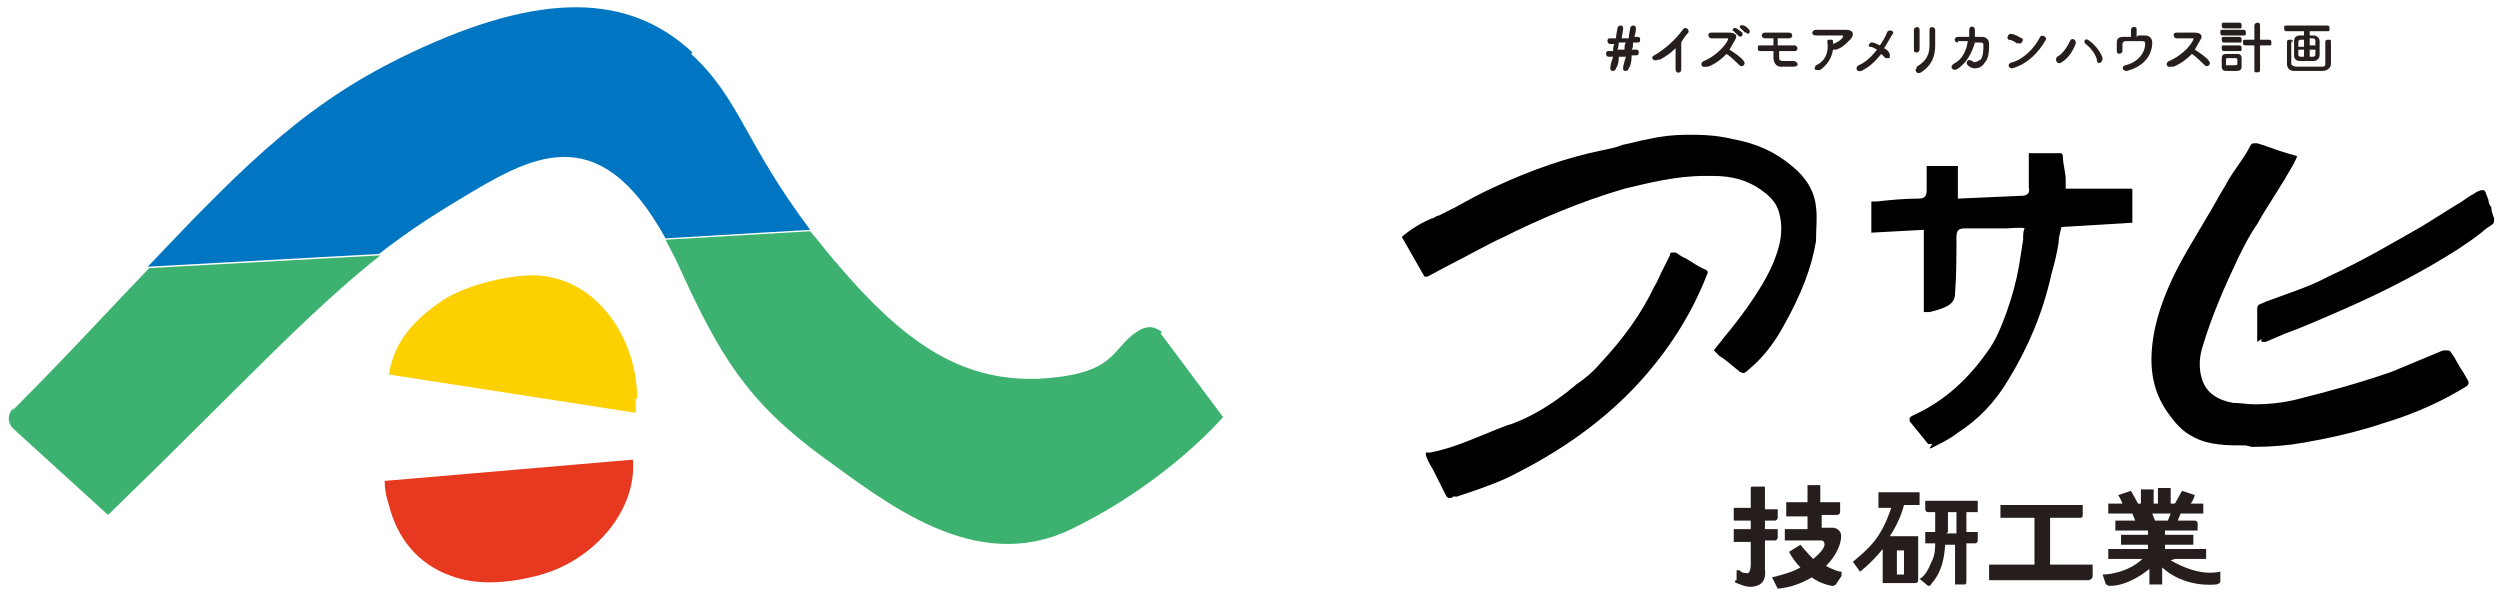
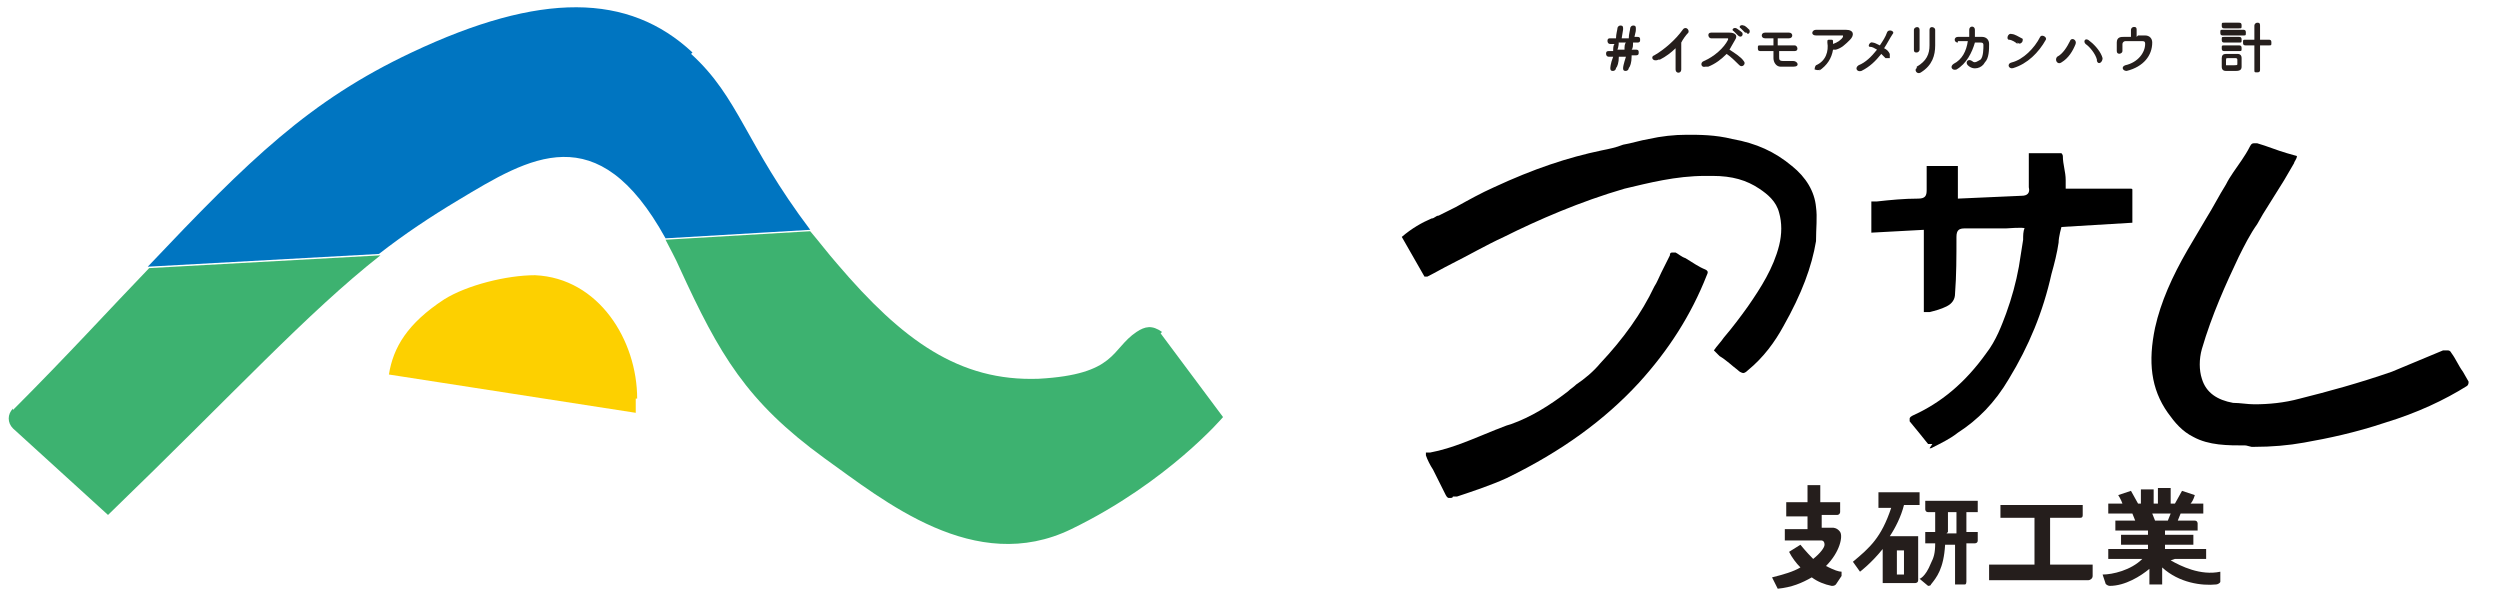
<svg xmlns="http://www.w3.org/2000/svg" id="_レイヤー_1" data-name="レイヤー_1" width="62.1mm" height="14.8mm" version="1.1" viewBox="0 0 176 42">
  <defs>
    <style>
      .st0 {
        fill: #3db270;
      }

      .st1 {
        fill: #fdd000;
      }

      .st2 {
        fill: #251e1c;
      }

      .st3 {
        fill: #e73820;
      }

      .st4 {
        fill: #0075c1;
      }
    </style>
  </defs>
  <g id="_レイヤー_11" data-name="_レイヤー_1">
    <g>
      <path class="st1" d="M44.8,28.1c0-4.1-2.7-8.5-7.2-8.7-2,0-4.8.7-6.4,1.7-2.6,1.7-3.6,3.4-3.9,5.3l17.4,2.7c0-.3,0-.7,0-1Z" />
-       <path class="st3" d="M27,33.9c0,.6.1,1.1.3,1.7.6,2.4,2.1,4.2,4.4,5,1.6.6,3.6.6,6,0,4-1,7.1-4.6,6.8-8.2,0,0-17.5,1.5-17.5,1.5Z" />
    </g>
    <g>
      <path class="st0" d="M.8,28.8c-.4.4-.4,1,0,1.4l6.7,6.1c9.1-8.8,14-14.2,19.2-18.3l-16.3.9c-2.7,2.8-5.7,6.1-9.6,10Z" />
      <path class="st0" d="M81.8,23.4c-.7-.5-1.2-.4-1.8,0-1.8,1.2-1.4,3-6.9,3.3-5.6.2-9.6-2.7-14.2-8.1-.7-.8-1.3-1.6-1.9-2.3l-10.2.6c.3.6.7,1.3,1,2,2.8,6.1,4.7,9.4,10.2,13.4,4.2,3,10.6,8.3,17.4,5s10.7-7.9,10.7-7.9l-4.4-5.9h0Z" />
      <path class="st4" d="M48.7,3.7c-4.5-4.2-10.7-4.3-19.8,0-7.2,3.4-11.4,7.5-18.6,15.1l16.3-.9c1.8-1.4,3.6-2.6,5.6-3.8,5-3,9.8-6,14.6,2.7l10.2-.6c-4.6-6.1-5-9.3-8.4-12.4h0Z" />
    </g>
    <g>
      <path class="st2" d="M114.9,4s0,0,0,0c0,.4-.1.7-.2.8,0,.1-.1.2-.2.2s-.2,0-.2-.2,0,0,0,0c0-.2.2-.8.2-.8s0,0,0,0h-.5s0,0,0,0c0,.4-.1.7-.2.8,0,.1-.1.2-.2.2s-.2,0-.2-.2c0,0,0-.3.2-.8,0,0,0,0,0,0,0,0-.2,0-.3,0-.2,0-.2-.2-.2-.2,0-.1,0-.2.2-.2h0c0,0,.2,0,.3,0s0,0,0,0c0-.2,0-.4.1-.5,0,0,0,0,0,0,0,0-.2,0-.3,0-.2,0-.2-.2-.2-.2,0-.1,0-.2.2-.2h0c0,0,.3,0,.4,0s0,0,0,0c0-.3.1-.6.1-.7,0-.1.1-.2.2-.2s.2,0,.2.2,0,0-.1.7h0s0,0,0,0h.5s0,0,0,0c0-.3.1-.6.1-.7,0-.1.1-.2.2-.2s.2,0,.2.2,0,.2-.1.6h0s0,0,0,0h.2c.2,0,.2.1.2.2s0,.2-.2.2h-.3s0,0,0,0c0,.2,0,.4-.1.5h0s0,0,0,0h.3c.2,0,.2.1.2.2s0,.2-.2.2h-.3s0,0,0,0ZM114,2.9s0,0,0,0c0,.4-.1.6-.1.6,0,0,0,0,0,0h.5s0,0,0,0c0-.2,0-.4.1-.5,0,0,0,0,0,0s0,0,0,0c0,0-.5,0-.5,0Z" />
      <path class="st2" d="M116.8,4.2c-.4.2-.6-.2-.3-.3.7-.4,1.5-1.1,2-1.8.2-.3.5,0,.4.2-.2.2-.4.5-.5.7,0,.4,0,1.5,0,1.9,0,.3-.4.3-.4,0,0-.3,0-1,0-1.5-.3.3-.7.6-1.1.8h0Z" />
      <path class="st2" d="M120.1,4.7c-.3.1-.4-.3-.1-.4.7-.3,1.4-.9,1.7-1.5,0,0,0-.1,0-.1-.3,0-.8,0-1.2,0-.2,0-.3-.4,0-.4.3,0,.9,0,1.3,0s.6.2.4.5c-.1.2-.3.5-.4.7.3.2.8.5,1,.8.2.2-.1.5-.3.3-.2-.2-.6-.6-.9-.8-.4.4-.8.7-1.3.9h0ZM122.4,2.5c0,0-.2-.2-.3-.3-.2-.1,0-.3.2-.2,0,0,.3.2.4.3.1.2-.1.4-.3.2h0ZM122.9,2.3c0,0-.2-.2-.3-.3-.2-.1,0-.3.2-.2.1,0,.3.2.4.3.1.2-.1.4-.2.2Z" />
      <path class="st2" d="M124,3.6c-.1,0-.2,0-.2-.2s0-.2.2-.2h.9c0-.2,0-.4,0-.5-.2,0-.4,0-.6,0-.3,0-.3-.4,0-.4.4,0,1.3,0,1.7,0,.3,0,.3.4,0,.4-.2,0-.5,0-.8,0,0,.2,0,.4,0,.5.4,0,.9,0,1.2,0,.2,0,.3.4,0,.4s-.7,0-1.1,0c0,.1,0,.3,0,.4,0,.2,0,.3.3.3.2,0,.5,0,.7,0,.3,0,.5.4,0,.4-.3,0-.6,0-.9,0-.3,0-.5-.3-.5-.6,0-.2,0-.3,0-.5-.3,0-.7,0-.9,0h0Z" />
      <path class="st2" d="M128.2,4.9c-.2.1-.3,0-.4,0,0,0,0-.2.1-.3.7-.3.9-1,.8-1.6,0-.2,0-.2.2-.2s.2,0,.2.2c0,0,0,.1,0,.1,0,0,0,0,0,0,.3-.1.6-.3.7-.5,0,0,0-.1,0-.1-.5,0-1.3,0-1.9,0-.4,0-.3-.4,0-.4.6,0,1.5,0,2.1,0s.6.4.3.7c-.3.3-.6.6-1,.7,0,0-.2,0-.2,0-.1.6-.4,1.1-1,1.5h0Z" />
      <path class="st2" d="M131.1,5c-.3.1-.5-.2-.2-.4.5-.2.9-.6,1.3-1.1-.2-.1-.3-.2-.5-.2-.2,0,0-.4.2-.3.1,0,.3.1.5.2.2-.3.4-.6.5-.9.1-.3.6-.1.4.1-.2.3-.4.7-.6,1,.2.1.3.2.4.4,0,.1,0,.2,0,.3,0,0-.2,0-.3,0,0,0-.2-.2-.3-.3-.4.5-.8.9-1.4,1.2h0Z" />
      <path class="st2" d="M135,3.7c-.1,0-.2,0-.2-.2,0-.4,0-1,0-1.4,0-.2.4-.3.4,0,0,.4,0,1.1,0,1.4,0,.1-.1.2-.2.2h0ZM135,4.7c.7-.4.9-.9.9-1.5s0-.8,0-1.1.4-.2.4,0c0,.3,0,.8,0,1.1,0,.7-.2,1.4-1,1.9-.3.2-.5-.2-.3-.3h0Z" />
      <path class="st2" d="M137.9,3c-.3,0-.3-.4,0-.4.2,0,.5,0,.8,0,0-.2,0-.4,0-.5,0-.3.4-.3.4,0,0,.2,0,.3,0,.5.2,0,.3,0,.5,0,.3,0,.5.2.5.5,0,.4,0,1-.3,1.3-.2.4-.8.6-1.2.2-.2-.2,0-.5.3-.3.2.2.4,0,.6-.1.2-.2.2-.8.2-1,0-.1,0-.2-.2-.2-.1,0-.3,0-.4,0-.2.7-.6,1.5-1.3,1.9-.3.1-.5-.2-.2-.4.6-.3.9-.9,1-1.6-.3,0-.5,0-.7,0h0Z" />
      <path class="st2" d="M142.1,3.1c-.1-.1-.4-.3-.6-.3-.2,0-.1-.5.2-.4.2,0,.5.2.7.3.1,0,.1.2,0,.3s-.2.1-.3,0h0ZM141.8,4.8c-.3.1-.5-.3-.1-.4.8-.2,1.6-1,2-1.8.1-.2.5,0,.4.2-.5.9-1.3,1.7-2.3,2h0Z" />
      <path class="st2" d="M144.9,4c.4-.2.7-.7.9-1.1.1-.3.5-.1.4.2-.2.5-.5,1-1,1.3-.3.2-.5-.2-.3-.4h0ZM147.7,4.2c-.1-.4-.5-.9-.8-1.1-.2-.2,0-.5.3-.2.4.3.8.8.9,1.2,0,.3-.3.5-.4.2Z" />
      <path class="st2" d="M150.6,2.5c.2,0,.4,0,.5,0,.3,0,.5.2.5.5,0,.9-.6,1.7-1.8,2-.3,0-.4-.3-.1-.4.9-.2,1.4-.9,1.4-1.5,0-.1,0-.2-.2-.2-.3,0-1,0-1.2,0-.1,0-.2.1-.2.2s0,.3,0,.5c0,.2-.4.3-.4,0,0-.1,0-.4,0-.6,0-.4.3-.4.5-.4s.3,0,.5,0c0-.2,0-.4,0-.5s.1-.2.2-.2.2,0,.2.2v.5h0Z" />
-       <path class="st2" d="M152.9,4.7c-.3.1-.4-.3-.1-.4.7-.3,1.4-.9,1.7-1.5,0,0,0-.1,0-.1-.3,0-.8,0-1.2,0-.2,0-.3-.4,0-.4.3,0,.9,0,1.3,0s.6.2.4.5c-.1.2-.3.5-.4.7.3.2.8.5,1,.8.2.2-.1.5-.3.3-.2-.2-.6-.6-.9-.8-.4.4-.8.7-1.3.9h0Z" />
      <path class="st2" d="M156.6,2.5c-.1,0-.2,0-.2-.2s0-.2.2-.2h1.4c.1,0,.2,0,.2.2s0,.2-.2.2h-1.4ZM157.6,5c0,0-.2,0-.4,0s-.3,0-.4,0c-.2,0-.3-.1-.3-.3,0,0,0-.2,0-.4s0-.2,0-.2c0-.2.1-.3.3-.3,0,0,.2,0,.4,0s.3,0,.4,0c.2,0,.3.1.3.3,0,0,0,.2,0,.3s0,.2,0,.3c0,.2-.1.3-.4.3h0ZM156.7,2c-.1,0-.2,0-.2-.2s0-.2.2-.2h1c.1,0,.2,0,.2.2s0,.2-.2.2h-1ZM156.7,3.6c-.1,0-.2,0-.2-.2s0-.2.2-.2h1c.1,0,.2,0,.2.2s0,.2-.2.2h-1ZM156.7,3c-.1,0-.2,0-.2-.2s0-.2.2-.2h1c.1,0,.2,0,.2.2s0,.2-.2.2h-1ZM157.6,4.4c0,0,0-.2,0-.2,0,0,0-.1-.1-.1s-.2,0-.3,0-.2,0-.3,0c-.1,0-.1,0-.1.3s0,.1,0,.2c0,0,0,0,.4,0s.4,0,.4-.1c0,0,0-.1,0-.2ZM158.8,3.2h-.6c-.1,0-.2,0-.2-.2s0-.2.2-.2h.6s0-1,0-1c0-.1.1-.2.2-.2s.2,0,.2.2v1s.6,0,.6,0c.1,0,.2,0,.2.2s0,.2-.2.2h-.6v1.7c0,.1,0,.2-.2.2s-.2,0-.2-.2v-1.7Z" />
-       <path class="st2" d="M162.7,2.2v.3c.1,0,.2,0,.3,0,.2,0,.4.2.4.4,0,.1,0,.3,0,.5s0,.4,0,.5c0,.2-.2.4-.4.4-.2,0-.3,0-.5,0s-.2,0-.5,0c-.3,0-.4-.2-.4-.4,0-.1,0-.3,0-.5s0-.4,0-.5c0-.2.1-.4.4-.4.1,0,.2,0,.3,0v-.3h-1.2c-.1,0-.2,0-.2-.2s0-.2.2-.2h2.8c.1,0,.2,0,.2.2s0,.2-.2.2h-1.2ZM161.4,2.9c0,.3,0,.6,0,.9s0,.4,0,.6c0,.2,0,.2.3.3.2,0,.6,0,.9,0s.7,0,.9,0c.2,0,.3,0,.3-.2,0-.2,0-.4,0-.7s0-.6,0-.8h0c0-.1,0-.2.2-.2s.2,0,.2.2c0,.2,0,.4,0,.7s0,.6,0,.8c0,.3-.3.5-.6.5-.3,0-.7,0-1,0s-.7,0-1,0c-.3,0-.5-.2-.5-.5,0-.3,0-.5,0-.8s0-.5,0-.7c0-.1,0-.2.2-.2s.2,0,.2.2h0s0,0,0,0ZM162.3,2.8h-.2c-.1,0-.2,0-.2.2,0,0,0,.2,0,.3h.4v-.5ZM162.3,3.5h-.4c0,.1,0,.3,0,.3,0,.2,0,.2.4.2,0,0,0-.5,0-.5ZM163.1,3.2c0-.1,0-.2,0-.3,0-.2-.1-.2-.4-.2v.5h.4ZM162.9,4c.1,0,.2,0,.2-.2,0,0,0-.2,0-.3h-.4v.5h.2s0,0,0,0Z" />
    </g>
    <g>
      <g>
-         <path class="st2" d="M124.3,38.1h.7c.1,0,.2-.1.2-.2v-.6h-.9c0-.3,0-.4,0-.6h.7c.1,0,.2-.1.2-.2v-.6h-.9c0-.8,0-1.6,0-1.6h-.9c0,0-.1,0-.1.1v1.4h-1.2v.9h1.2v.6h-1.2v.9h1.2v1.6s0,.7-.3.6c-.3,0-.4-.1-.5-.2,0,0-.2,0-.2,0v.7c-.2,0-.1.2,0,.2.3.1.8.4,1.4.2.3-.1.7-.3.6-1.2,0-.3,0-1,0-2h0Z" />
        <path class="st2" d="M129.7,40.3c-.2,0-.5-.1-1.1-.4,0,0,0,0,0,0,1-1,1.2-2.1,1-2.4-.2-.3-.5-.3-.5-.3h-.8s0-.9,0-.9h1.1c.1,0,.2-.1.2-.2v-.7h-1.4v-1.2h-.9v1.2h-1.5v1h1.5v.9h-1.6v.8h2.6s.2,0,.2.3c0,.2-.3.6-.8,1-.5-.5-.9-1-.9-1l-.8.5c.2.4.5.8.8,1.1-.5.3-1.2.5-2,.7l.4.8c1-.1,1.7-.4,2.4-.8.4.3.9.5,1.4.6.1,0,.2,0,.3-.1l.4-.6c0,0,0-.2,0-.2h0Z" />
        <path class="st2" d="M132.3,35.8h.9c-.7,2.1-1.5,2.8-2.7,3.8l.5.7s.8-.6,1.6-1.6v2.4s0,0,0,0h2.3c0,0,.2,0,.2-.2v-.6s0-1.7,0-1.7v-.8h-2c.4-.6.8-1.4,1-2.2h1.1v-.9h-2.9v.9h0ZM133.6,38.8h.5v1.7h-.5v-1.7Z" />
        <path class="st2" d="M138.7,36.1h.6v-.8h-3.7v.6c0,0,0,.2.2.2h.5c0,.3,0,.8,0,1.4h-.7v.8h.7c0,.7-.1,1-.3,1.4-.4,1-.8,1.1-.8,1.1l.6.5c0,0,.2,0,.2-.1.4-.5.9-1.1,1-2.8h.7v2.8h.7c0,0,.1,0,.1-.2v-2.7h.6c0,0,.2,0,.2-.2v-.6h-.8v-1.4h0ZM137.2,37.5c0-.7,0-1.2,0-1.4h.6s0,1.5,0,1.5h-.7s0,0,0,0Z" />
        <path class="st2" d="M144.4,36.5h2.1c.1,0,.2,0,.2-.2v-.7h-5.8v.9h2.4v3.3h-3.2v1.1h7c.1,0,.3-.1.3-.3v-.8h-3v-3.3h0Z" />
        <path class="st2" d="M153.2,39.4h2.2v-.7h-2.9v-.3h2v-.7h-2v-.3h2.3v-.5c0,0,0-.2-.2-.2h-1.2l.2-.5h1.6v-.7h-.9c.2-.2.3-.6.3-.6l-.9-.3-.5.9h-.3v-1.1h-.9v1.1h-.3v-1h-.9c0,0,0,1,0,1h-.2l-.5-.9-.9.3s.2.3.3.6h-1v.7h1.7l.2.5h-1.4v.7h2.3v.3h-1.9v.7h1.9v.3h-2.8v.7h2.4c-.8.8-2.1,1.1-2.8,1.1l.2.6c0,.1.2.2.3.2,1.1,0,2.2-.7,2.8-1.2v1.1h.9v-1.2c1.2,1.1,2.8,1.3,3.8,1.2.1,0,.3-.1.3-.2v-.7c-1.4.3-2.8-.4-3.5-.8h0ZM151.6,36.2h1.3l-.2.5h-.9l-.2-.5Z" />
      </g>
      <path d="M158.2,31.4c-1.3,0-2.6,0-3.7-.6-.8-.4-1.3-1-1.8-1.7-1.2-1.7-1.4-3.6-.9-6,.4-1.8,1.2-3.6,2.3-5.5.4-.7.9-1.5,1.3-2.2.5-.8.9-1.6,1.4-2.4.3-.6.7-1.1,1.1-1.7.2-.3.4-.6.6-1,.1-.2.2-.2.3-.2s0,0,.2,0c.7.2,1.4.5,2.1.7l.7.2h0c0,.2-.2.4-.2.5l-.7,1.2c-.5.8-1,1.6-1.5,2.4-.1.2-.3.5-.4.7-.5.7-.9,1.5-1.3,2.3-.9,1.9-1.9,4.1-2.6,6.5-.2.7-.2,1.5,0,2.1.3,1,1.1,1.5,2.2,1.7.5,0,1,.1,1.5.1,1,0,2.1-.1,3.2-.4,2-.5,4.2-1.1,6.5-1.9,1.2-.5,2.4-1,3.6-1.5.1,0,.2,0,.3,0s.2,0,.3.2c.3.4.5.9.8,1.3l.4.7c0,.1,0,.2-.1.3-1.6,1-3.5,1.9-5.8,2.6-2.1.7-4,1.1-5.7,1.4-1.1.2-2.3.3-3.5.3s-.2,0-.2,0h0Z" />
      <path d="M122.8,26.3c0,0-.2,0-.4-.2-.4-.3-.8-.7-1.3-1l-.4-.4c.2-.3.5-.6.7-.9.6-.7,1.2-1.5,1.7-2.2.9-1.3,1.8-2.7,2.2-4.3.2-.8.2-1.6,0-2.3-.2-.8-.8-1.3-1.4-1.7-.9-.6-1.9-.9-3.3-.9-.2,0-.3,0-.5,0-2.1,0-4,.5-5.7.9-3.1.9-6.1,2.2-8.5,3.4-1.3.6-2.5,1.3-3.7,1.9-.6.3-1.1.6-1.7.9,0,0-.1,0-.2,0h0s-1.6-2.8-1.6-2.8c.7-.6,1.4-1,2.1-1.3.2,0,.3-.2.5-.2.4-.2.8-.4,1.2-.6.9-.5,1.8-1,2.7-1.4,2.8-1.3,5.2-2.1,7.6-2.6.5-.1,1-.2,1.5-.4.6-.1,1.2-.3,1.8-.4.9-.2,1.8-.3,2.7-.3s2,0,3.2.3c1.7.3,3,.9,4.2,1.9,1,.8,1.6,1.8,1.7,2.9.1.7,0,1.5,0,2.4-.3,1.8-1,3.7-2.3,6-.6,1.1-1.4,2.2-2.5,3.1-.2.2-.3.2-.4.2h0Z" />
      <path d="M136.1,31.3c-.1,0-.2,0-.3,0-.4-.5-.8-1-1.3-1.6,0,0,0-.1,0-.2,0,0,0-.1.2-.2,2-.9,3.7-2.3,5.2-4.4.7-.9,1.1-2,1.4-2.8.4-1.1.7-2.2.9-3.3.1-.6.2-1.3.3-1.9,0-.3,0-.6.1-.8h0c0-.1-1.3,0-1.3,0-1,0-1.9,0-2.9,0-.4,0-.6.1-.6.6,0,1.4,0,2.7-.1,4,0,.4-.2.7-.6.9-.4.2-.8.3-1.2.4,0,0-.1,0-.2,0,0,0-.1,0-.2,0,0,0,0-.2,0-.3,0-.7,0-1.3,0-2,0-.4,0-.8,0-1.3,0-.5,0-.9,0-1.4v-.8l-3.7.2v-.4c0-.6,0-1.2,0-1.8,0,0,.1,0,.2,0h.2c.9-.1,1.9-.2,2.9-.2.5,0,.6-.2.6-.6,0-.3,0-.7,0-1,0-.2,0-.3,0-.5,0,0,0-.1,0-.2h2.2v2.3l4.5-.2c.4,0,.6-.2.5-.6,0-.5,0-1,0-1.5v-.6c0,0,0-.3,0-.3h.4c.6,0,1.3,0,1.9,0,0,0,.1.1.1.2,0,.6.2,1.1.2,1.7v.6c0,0,1.7,0,1.7,0,.3,0,.7,0,1,0,.6,0,1.1,0,1.7,0h.1c.2,0,.2,0,.2.1,0,.6,0,1.1,0,1.7v.6l-5,.3s-.2.7-.2,1.1c-.1.7-.3,1.5-.5,2.2-.6,2.7-1.6,5.1-3,7.4-1,1.7-2.2,2.9-3.6,3.8-.5.4-1.1.7-1.9,1.1,0,0,0,0-.1,0h0Z" />
      <path d="M102,35.1c0,0-.1,0-.2-.2-.3-.6-.6-1.2-.9-1.8-.2-.3-.4-.7-.5-1,0,0,0-.1,0-.2,0,0,0,0,0,0,0,0,0,0,0,0,0,0,.2,0,.3,0,1.6-.3,3.1-1,4.6-1.6.3-.1.7-.3,1.1-.4,1.4-.5,2.7-1.3,4-2.3.2-.2.4-.3.6-.5.6-.4,1.2-.9,1.7-1.5,1.6-1.7,2.9-3.5,3.8-5.4.2-.3.3-.6.5-1,.2-.4.4-.8.6-1.2,0-.2.1-.2.2-.2,0,0,.1,0,.2,0,.2.1.4.3.7.4.5.3.9.6,1.4.8.2.1.2.2.1.4-1.1,2.8-2.7,5.3-4.8,7.6-2.4,2.6-5.4,4.8-9.3,6.7-1.1.5-2.3.9-3.5,1.3h-.3c0,.1-.1.1-.2.1h0Z" />
-       <path d="M159,24.1c0-.2,0-.4,0-.6,0-.3,0-.5,0-.8,0-.3,0-.5,0-.8,0-.3,0-.4.3-.5.4-.2.8-.3,1.3-.5,1.1-.4,2.3-.8,3.4-1.4,2.4-1.1,4.6-2.4,6.7-3.6.8-.5,1.6-1,2.4-1.5.4-.2.7-.5,1.1-.7.3-.2.5-.3.7-.3s.2.2.4.7c0,.2.1.4.2.5,0,.3.1.5.2.8,0,.2,0,.3-.1.4-.3.2-.6.4-.8.6-.5.4-1.1.8-1.7,1.2-2.2,1.4-4.8,2.8-8,4.2-1.4.6-2.7,1.2-4.1,1.7l-1.4.6c0,0-.2,0-.3,0,0,0,0,0,0,0,0,0,0-.1,0-.2h0Z" />
    </g>
  </g>
</svg>